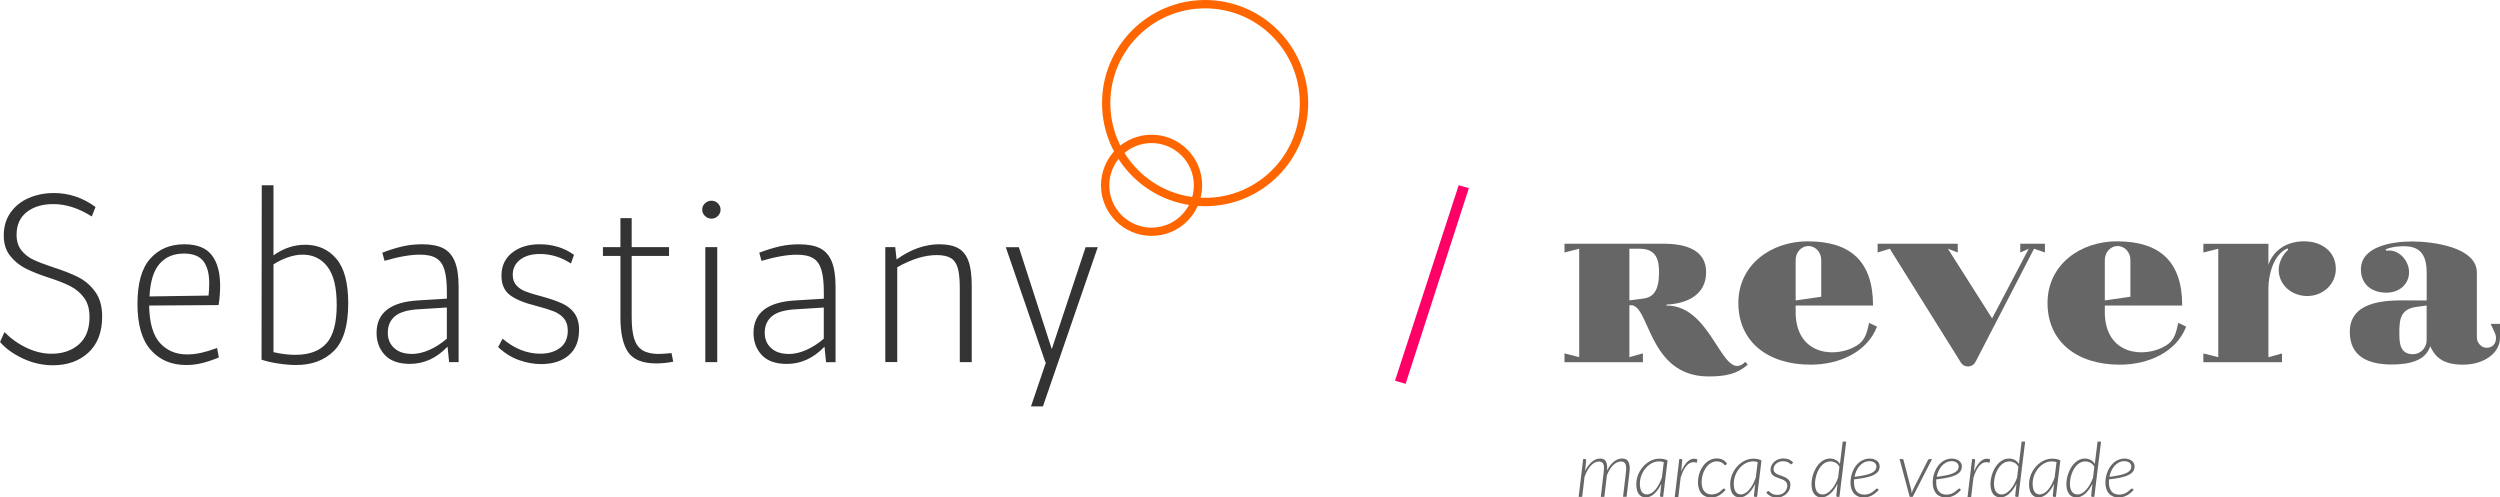
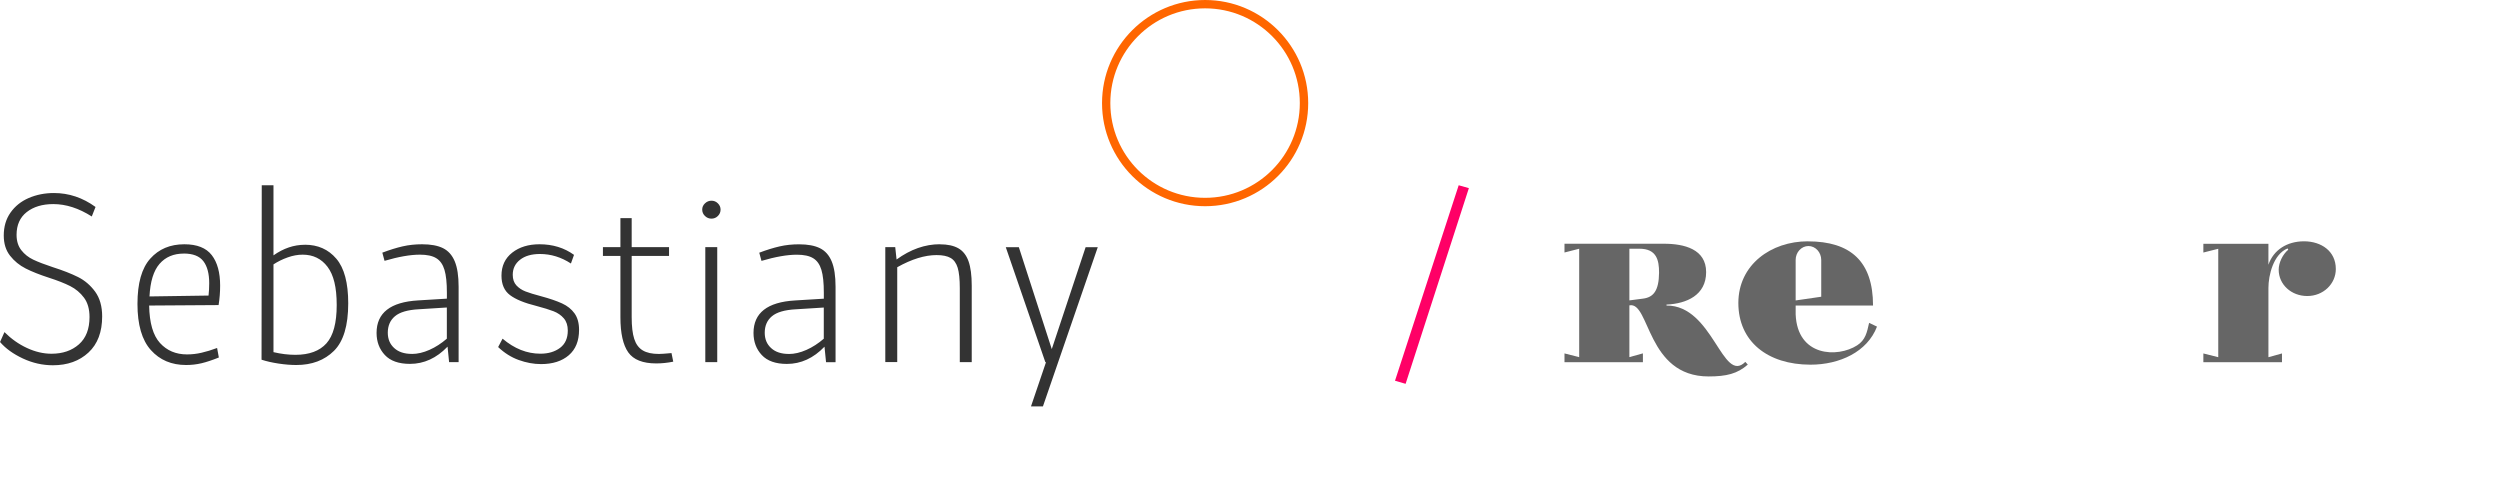
<svg xmlns="http://www.w3.org/2000/svg" id="Layer_2" data-name="Layer 2" viewBox="0 0 599.03 119.2">
  <defs>
    <style> .cls-1, .cls-2, .cls-3, .cls-4, .cls-5 { stroke-width: 0px; } .cls-1, .cls-4 { fill: #666; } .cls-2 { fill: #333; } .cls-3 { fill: #f60; } .cls-4 { fill-rule: evenodd; } .cls-5 { fill: #f06; } </style>
  </defs>
  <g id="Layer_1-2" data-name="Layer 1">
    <g>
      <path class="cls-2" d="m1.06,79.57c1.62,1.62,3.43,2.9,5.4,3.81,1.98.92,3.94,1.38,5.88,1.38,2.68,0,4.87-.75,6.57-2.25,1.7-1.5,2.54-3.68,2.54-6.54,0-1.91-.44-3.45-1.32-4.64-.88-1.18-1.99-2.11-3.31-2.78-1.32-.67-3.03-1.34-5.11-2.01-2.19-.71-4.04-1.44-5.54-2.2-1.5-.76-2.75-1.78-3.76-3.07-1.01-1.29-1.51-2.9-1.51-4.85,0-2.12.54-3.95,1.62-5.48,1.08-1.54,2.53-2.7,4.37-3.5,1.84-.79,3.85-1.19,6.04-1.19,3.57,0,6.89,1.11,9.96,3.34l-.9,2.28c-3.11-1.98-6.18-2.97-9.22-2.97-2.61,0-4.73.64-6.36,1.91-1.62,1.27-2.44,3.09-2.44,5.46,0,1.48.38,2.71,1.14,3.68.76.97,1.72,1.73,2.89,2.28,1.17.55,2.7,1.14,4.61,1.77,2.44.78,4.47,1.57,6.09,2.38,1.62.81,2.99,1.99,4.11,3.52,1.11,1.54,1.67,3.51,1.67,5.91,0,3.74-1.09,6.63-3.28,8.66-2.19,2.03-5.03,3.05-8.53,3.05-2.47,0-4.87-.54-7.18-1.62-2.31-1.08-4.14-2.39-5.48-3.95l1.06-2.38h0Zm43.76,5.35c1.17,0,2.32-.13,3.47-.4,1.15-.26,2.39-.64,3.73-1.14l.42,2.28c-1.59.64-2.98,1.1-4.16,1.38-1.18.28-2.41.42-3.68.42-3.5,0-6.31-1.19-8.45-3.58-2.14-2.38-3.21-6.07-3.21-11.05s1.02-8.57,3.07-10.86c2.05-2.3,4.77-3.44,8.16-3.44,3.04,0,5.23.87,6.57,2.6,1.34,1.73,2.01,4.17,2.01,7.31,0,1.55-.12,3.11-.37,4.66l-16.64.11c.07,4.17.94,7.16,2.6,8.98,1.66,1.82,3.81,2.73,6.46,2.73h0Zm-.79-24.16c-2.44,0-4.37.82-5.8,2.46-1.43,1.64-2.23,4.25-2.41,7.81l14.15-.21c.11-.95.16-1.94.16-2.97,0-2.3-.47-4.05-1.4-5.27-.94-1.22-2.5-1.83-4.69-1.83h0Zm29.03-2.12c3.11,0,5.62,1.11,7.52,3.34,1.91,2.23,2.86,5.79,2.86,10.7,0,5.33-1.14,9.13-3.42,11.39-2.28,2.26-5.29,3.39-9.03,3.39-1.27,0-2.68-.11-4.21-.34-1.54-.23-2.91-.54-4.11-.93l.05-41.8h2.81v16.8c2.4-1.7,4.91-2.54,7.52-2.54h0Zm-2.28,26.38c3.32,0,5.8-.92,7.44-2.75,1.64-1.84,2.46-4.89,2.46-9.17s-.73-7.22-2.2-9.17c-1.47-1.94-3.45-2.91-5.96-2.91-1.17,0-2.37.22-3.6.66-1.24.44-2.37,1-3.39,1.67v21.03c1.8.42,3.55.64,5.24.64h0Zm30.36-26.49c2.08,0,3.75.31,5.01.93,1.25.62,2.19,1.67,2.81,3.15.62,1.48.93,3.51.93,6.09v18.07h-2.28l-.37-3.71c-2.65,2.76-5.65,4.13-9.01,4.13-2.68,0-4.69-.71-6.01-2.12-1.32-1.41-1.99-3.18-1.99-5.3,0-4.8,3.32-7.4,9.96-7.79l6.89-.42v-1.43c0-2.37-.19-4.19-.58-5.48-.39-1.29-1.04-2.22-1.96-2.78-.92-.57-2.23-.85-3.92-.85-2.3,0-5.12.49-8.48,1.48l-.53-1.96c1.77-.67,3.39-1.17,4.87-1.51,1.48-.34,3.04-.5,4.66-.5h0Zm-2.44,26.28c1.34,0,2.75-.33,4.21-.98,1.47-.65,2.85-1.55,4.16-2.68v-7.47l-6.68.42c-2.68.14-4.6.7-5.75,1.67-1.15.97-1.72,2.29-1.72,3.95,0,1.52.51,2.75,1.54,3.68,1.02.94,2.44,1.4,4.24,1.4h0Zm21.72-3.66c2.83,2.4,5.85,3.6,9.06,3.6,1.91,0,3.48-.47,4.72-1.4,1.24-.94,1.85-2.32,1.85-4.16,0-1.2-.32-2.17-.95-2.91-.64-.74-1.46-1.31-2.46-1.7-1.01-.39-2.38-.81-4.11-1.27-2.86-.71-4.97-1.57-6.33-2.6-1.36-1.02-2.04-2.58-2.04-4.66,0-2.33.86-4.17,2.57-5.51,1.71-1.34,3.89-2.01,6.54-2.01,3.18,0,5.93.85,8.27,2.54l-.74,2.07c-2.33-1.52-4.8-2.28-7.42-2.28-2.01,0-3.6.46-4.77,1.38-1.17.92-1.75,2.12-1.75,3.6,0,1.06.29,1.91.87,2.54s1.32,1.12,2.2,1.46c.88.34,2.12.72,3.71,1.14,2.08.56,3.76,1.14,5.03,1.72,1.27.58,2.27,1.38,2.99,2.38.72,1.01,1.09,2.32,1.09,3.95,0,2.65-.82,4.68-2.46,6.09-1.64,1.41-3.86,2.12-6.65,2.12-1.77,0-3.55-.33-5.35-.98-1.8-.65-3.44-1.69-4.93-3.1l1.06-2.01h0Zm40.9,5.51c-1.38.28-2.74.42-4.08.42-3.21,0-5.45-.88-6.7-2.65-1.25-1.77-1.88-4.57-1.88-8.42v-14.68h-4.19v-2.12h4.19v-6.94h2.7v6.94h8.95v2.12h-8.95v14.68c0,2.19.2,3.92.61,5.19.41,1.27,1.09,2.19,2.04,2.76.95.57,2.24.85,3.87.85.53,0,1.54-.07,3.02-.21l.42,2.07h0Zm7.68-27.44h2.86v27.55h-2.86v-27.55h0Zm1.48-6.83c-.6,0-1.12-.21-1.56-.64-.44-.42-.66-.94-.66-1.54,0-.57.22-1.06.66-1.48.44-.42.96-.64,1.56-.64s1.11.21,1.54.64c.42.42.64.92.64,1.48,0,.6-.21,1.11-.64,1.54-.42.42-.94.64-1.54.64h0Zm20.98,6.15c2.08,0,3.75.31,5.01.93,1.25.62,2.19,1.67,2.81,3.15.62,1.48.93,3.51.93,6.09v18.07h-2.28l-.37-3.71c-2.65,2.76-5.65,4.13-9.01,4.13-2.68,0-4.69-.71-6.01-2.12-1.32-1.41-1.99-3.18-1.99-5.3,0-4.8,3.32-7.4,9.96-7.79l6.89-.42v-1.43c0-2.37-.19-4.19-.58-5.48-.39-1.29-1.04-2.22-1.96-2.78-.92-.57-2.23-.85-3.92-.85-2.3,0-5.12.49-8.48,1.48l-.53-1.96c1.77-.67,3.39-1.17,4.87-1.51,1.48-.34,3.04-.5,4.66-.5h0Zm-2.44,26.28c1.34,0,2.75-.33,4.21-.98,1.47-.65,2.85-1.55,4.16-2.68v-7.47l-6.68.42c-2.68.14-4.6.7-5.75,1.67-1.15.97-1.72,2.29-1.72,3.95,0,1.52.51,2.75,1.54,3.68,1.02.94,2.44,1.4,4.24,1.4h0Zm36.19-26.28c1.84,0,3.31.32,4.42.95s1.93,1.67,2.44,3.1c.51,1.43.77,3.38.77,5.85v18.33h-2.86v-17.75c0-2.12-.17-3.74-.5-4.85-.34-1.11-.9-1.9-1.7-2.36-.79-.46-1.92-.69-3.36-.69-2.83,0-5.97.97-9.43,2.91v22.73h-2.86v-27.55h2.38l.32,2.97c3.36-2.44,6.82-3.66,10.38-3.66h0Zm37.83.69l-13.14,38.15h-2.86l3.6-10.6h-.16l-9.48-27.55h3.13l7.89,24.42,8.11-24.42h2.91Z" />
      <polygon class="cls-5" points="349.52 44.39 351.96 45.08 336.8 91.97 334.26 91.23 349.52 44.39 349.52 44.39" />
-       <path class="cls-4" d="m581.46,73.2l-2.43.33c-3.87.53-4.12,2.98-4.12,6.27,0,2.42.15,5.07,3.27,5.07,1.8,0,3.27-1.52,3.27-3.33v-8.34h0Zm-5.27-14.19c4.14,0,5.27,2.7,5.27,6.33v6.66l-5.62-.03c-5.13-.01-12.82.55-12.8,7.57,0,6.01,4.56,7.77,9.95,7.8,4.09.01,8.19-.79,9.31-4.38,1.21,2.62,3.06,4.42,7.91,4.42s8.82-2.7,8.82-6.45v-3.33h-2.24l1.03,2.23c.66,1.45.08,3.5-2.04,3.5-1.27,0-2.29-1.29-2.29-2.41v-15.58c0-6.22-10.82-7.48-15.52-7.48-5.03,0-12.27,1.27-12.27,6.68,0,3.62,2.6,5.54,5.99,5.59,3.38.04,5.55-2.18,5.55-4.9s-2.41-5.63-5.47-5.15l-.15-.31c1.35-.61,2.96-.78,4.56-.78h0Z" />
-       <path class="cls-4" d="m469.87,86.91c.38.6,1.03.93,1.77.9.74-.04,1.35-.41,1.68-1.03l14.06-27.18,2.61.9v-2.1h-5.91v2.1l2.03-.9-8.78,16.69-10.59-16.69,2.36.9v-2.1h-19.2v2.1l2.91-.9c5.68,9.1,11.38,18.21,17.06,27.3h0Z" />
      <path class="cls-4" d="m543.54,58.41h-15.59v2.1l3.57-.9v25.98l-3.57-.9v2.1h18.84v-2.1l-3.25.9v-16.59c0-3.07,1.2-8.1,4.59-9.48l.16.32c-1.34,1.11-2.29,3.12-2.29,4.78,0,3.57,3.03,6.31,6.85,6.31s6.84-2.89,6.84-6.47c0-4.32-3.51-6.6-7.52-6.64h-.2c-3.96.04-7.19,2.03-8.43,5.61v-5.01h0Z" />
      <path class="cls-4" d="m433.33,58.95c-1.69,0-3.07,1.5-3.07,3.33v9.71l6.13-.89v-8.82c0-1.82-1.38-3.33-3.06-3.33h0Zm-.14-1.13c-8.79,0-16.66,5.58-16.66,14.78s6.97,14.78,17.29,14.78c6.98,0,13.61-3.06,15.93-9.12l-1.89-.9c-.51,2.32-.89,4.12-2.87,5.39-4.68,3.01-14.33,2.73-14.73-7.43v-2.11h18.54c0-10.54-5.35-15.38-15.61-15.38h0Z" />
      <path class="cls-4" d="m397.53,65.36c-.04,4.34-1.38,5.87-3.81,6.19l-3.3.43v-12.38h2.43c3.99,0,4.71,2.62,4.68,5.76h0Zm-3.86,19.31l-3.25.9v-12.4c4.94-1.02,4.08,17.03,18.98,17.03,4.28,0,6.91-.65,9.39-2.84l-.59-.65c-5.5,5.47-7.72-13.59-18.89-13.5v-.23c4.85-.22,9.5-2.27,9.5-7.78s-5.25-6.8-10.1-6.8h-23.84v2.1l3.52-.9v25.98l-3.52-.9v2.1h18.79v-2.1h0Z" />
-       <path class="cls-4" d="m507.41,58.95c-1.7,0-3.07,1.5-3.07,3.33v9.71l6.13-.89v-8.82c0-1.82-1.38-3.33-3.06-3.33h0Zm-.14-1.13c-8.79,0-16.66,5.58-16.66,14.78s6.97,14.78,17.29,14.78c6.98,0,13.61-3.06,15.93-9.12l-1.89-.9c-.51,2.32-.89,4.12-2.87,5.39-4.68,3.01-14.33,2.73-14.73-7.43v-2.11h18.54c0-10.54-5.36-15.38-15.61-15.38h0Z" />
-       <path class="cls-1" d="m378.26,119.06l1.09-9.08h.39c.21,0,.32.11.32.33l-.25,2.53c.47-.94,1.02-1.67,1.64-2.19.62-.52,1.27-.78,1.96-.78.61,0,1.04.19,1.3.57.26.38.39.93.39,1.65,0,.21,0,.43-.03.66.24-.49.5-.91.78-1.27.28-.36.58-.66.89-.9.31-.24.63-.42.96-.54.33-.12.65-.18.97-.18.65,0,1.12.2,1.4.61.28.41.43.99.43,1.75,0,.06,0,.13,0,.2,0,.08-.01.2-.03.36-.02.16-.04.39-.07.68-.03.29-.07.68-.13,1.16-.05.49-.12,1.09-.21,1.8-.09.72-.19,1.59-.31,2.62h-.85l.68-5.79c.02-.19.04-.37.05-.53.01-.17.02-.32.02-.48,0-.55-.09-.96-.28-1.24-.19-.28-.52-.42-.98-.42-.3,0-.6.07-.9.2-.31.14-.61.34-.9.62-.29.27-.57.62-.84,1.03-.26.41-.5.9-.72,1.46l-.61,5.16h-.85l.68-5.79c.05-.42.08-.79.08-1.12,0-.51-.09-.9-.26-1.16-.18-.26-.49-.39-.94-.39-.69,0-1.33.32-1.91.95-.59.63-1.1,1.52-1.54,2.68l-.57,4.84h-.85Zm20.23,0h-.42c-.12,0-.19-.03-.24-.08-.05-.05-.07-.12-.07-.2l.3-2.85c-.23.49-.48.93-.76,1.32-.28.4-.57.74-.88,1.03-.31.28-.64.51-.99.67-.35.16-.7.24-1.07.24s-.72-.08-1-.22c-.29-.15-.52-.36-.71-.63-.19-.27-.34-.6-.43-.99-.1-.39-.15-.82-.15-1.31,0-.53.07-1.05.2-1.55.13-.51.32-.99.57-1.44.25-.45.54-.87.88-1.26.34-.38.72-.72,1.13-.99.41-.28.85-.5,1.31-.66.47-.16.95-.24,1.45-.24.36,0,.7.03,1.02.09.32.06.63.18.94.33l-1.06,8.74h0Zm-3.85-.6c.35,0,.69-.1,1.03-.29.34-.19.66-.47.96-.82.3-.35.59-.78.86-1.28.27-.5.51-1.05.72-1.66l.45-3.68c-.36-.12-.75-.18-1.16-.18s-.8.07-1.18.2c-.38.14-.74.33-1.08.57-.34.24-.65.53-.93.86-.28.33-.53.7-.73,1.09-.21.4-.36.82-.48,1.26-.11.44-.17.89-.17,1.36,0,.81.14,1.44.42,1.9.28.45.71.68,1.29.68h0Zm6.65.6l1.09-9.08h.39c.21,0,.32.11.32.33l-.26,2.69c.41-.99.89-1.75,1.42-2.29.53-.54,1.1-.8,1.7-.8.25,0,.5.05.76.16l-.15.82c-.28-.1-.54-.15-.78-.15-.65,0-1.23.32-1.75.96-.52.64-.96,1.56-1.33,2.77l-.55,4.61h-.85Zm12.15-1.65c-.32.36-.62.65-.91.88-.29.23-.57.41-.85.55-.28.13-.56.22-.84.27-.29.05-.59.07-.91.07-.52,0-.97-.09-1.36-.27-.39-.18-.71-.43-.96-.75-.25-.32-.45-.7-.57-1.15-.13-.45-.19-.93-.19-1.45,0-.48.05-.96.15-1.43.1-.47.24-.92.43-1.34.19-.42.42-.82.68-1.18.27-.36.57-.67.9-.93.33-.26.7-.47,1.09-.62.39-.15.81-.22,1.25-.22.3,0,.57.03.81.09.24.06.46.14.66.25.2.11.38.24.55.39.16.15.32.32.45.51l-.25.3c-.05.07-.12.1-.19.1-.06,0-.13-.05-.22-.15-.09-.1-.21-.2-.35-.32-.15-.11-.34-.22-.58-.31-.24-.1-.53-.15-.89-.15-.51,0-.98.14-1.42.41-.44.27-.82.64-1.15,1.1-.32.46-.58.99-.76,1.6-.19.6-.28,1.23-.28,1.89,0,.42.05.81.14,1.16.09.36.24.67.44.93.2.26.44.46.74.61.3.15.65.22,1.06.22.32,0,.61-.04.86-.11.25-.07.48-.15.68-.26.2-.1.37-.22.52-.34.15-.12.28-.24.39-.34.12-.1.22-.19.3-.26.08-.07.15-.1.22-.1s.13.03.19.09l.19.24h0Zm7.55,1.65h-.42c-.12,0-.19-.03-.24-.08-.05-.05-.07-.12-.07-.2l.3-2.85c-.23.49-.48.93-.76,1.32-.28.4-.57.74-.88,1.03-.31.28-.64.51-.99.67-.35.16-.7.24-1.07.24s-.72-.08-1-.22c-.29-.15-.52-.36-.71-.63-.19-.27-.34-.6-.43-.99-.1-.39-.15-.82-.15-1.31,0-.53.07-1.05.2-1.55.13-.51.32-.99.57-1.44.25-.45.54-.87.88-1.26.34-.38.72-.72,1.13-.99.41-.28.85-.5,1.31-.66.47-.16.95-.24,1.45-.24.36,0,.7.03,1.02.09.32.06.63.18.94.33l-1.06,8.74h0Zm-3.85-.6c.35,0,.69-.1,1.03-.29.34-.19.66-.47.96-.82.3-.35.59-.78.86-1.28.27-.5.51-1.05.72-1.66l.45-3.68c-.36-.12-.75-.18-1.16-.18s-.8.07-1.18.2c-.38.14-.74.33-1.08.57-.34.24-.65.53-.93.86-.28.33-.53.7-.73,1.09-.21.4-.36.82-.48,1.26-.11.44-.17.89-.17,1.36,0,.81.14,1.44.42,1.9.28.45.71.68,1.29.68h0Zm12.26-7.34c-.05.08-.12.13-.2.13-.06,0-.13-.04-.22-.12-.09-.08-.21-.16-.36-.25-.15-.09-.34-.18-.56-.25-.22-.08-.5-.11-.84-.11-.31,0-.6.05-.88.15-.28.1-.52.24-.72.41-.2.17-.36.37-.48.6-.12.23-.18.47-.18.72s.06.46.17.63c.12.17.27.32.46.44.19.12.41.23.65.32.24.09.49.18.74.27.25.09.5.19.74.3.24.11.45.25.65.41.19.16.34.35.46.58.12.23.17.5.17.82,0,.39-.08.76-.23,1.13-.15.36-.38.69-.66.97-.28.28-.63.51-1.03.68-.4.17-.86.25-1.35.25-.59,0-1.08-.1-1.47-.31-.39-.2-.73-.47-1.02-.79l.21-.31s.07-.08.11-.11c.04-.02.08-.04.14-.04.06,0,.14.05.23.15.09.1.22.2.38.32.16.12.36.23.61.32.25.1.56.15.94.15s.69-.06.98-.18c.29-.12.55-.28.76-.49.21-.21.37-.45.49-.72.12-.27.17-.56.17-.86,0-.27-.06-.49-.17-.67-.12-.18-.27-.34-.45-.47-.19-.13-.4-.24-.65-.33-.24-.09-.49-.18-.74-.27-.25-.09-.5-.19-.74-.29-.24-.11-.46-.23-.65-.39-.19-.15-.34-.34-.45-.56-.12-.22-.17-.49-.17-.8,0-.35.08-.69.23-1.02.15-.32.36-.61.64-.86.27-.25.6-.45.97-.6.38-.15.79-.22,1.24-.22.51,0,.95.08,1.33.24.38.16.71.39,1,.71l-.21.3h0Zm10.9,7.94c-.11,0-.19-.03-.24-.08-.05-.05-.07-.12-.07-.2l.3-2.88c-.24.49-.5.94-.79,1.34-.29.4-.61.75-.93,1.04-.33.29-.67.51-1.03.67-.36.16-.72.24-1.09.24-.39,0-.74-.08-1.04-.23-.3-.15-.55-.37-.75-.65-.2-.28-.35-.62-.45-1.01-.1-.39-.15-.84-.15-1.33,0-.46.05-.93.15-1.42.1-.48.24-.95.42-1.4.18-.45.4-.88.66-1.28.26-.4.55-.75.88-1.04.33-.3.69-.53,1.07-.7.39-.17.8-.26,1.25-.26.49,0,.94.11,1.36.32.41.22.75.54,1.02.97l.66-5.34h.84l-1.62,13.24h-.42Zm-3.58-.58c.35,0,.69-.09,1.04-.29.35-.19.68-.46,1.01-.82.32-.35.63-.77.91-1.27.28-.49.53-1.04.75-1.64l.32-2.61c-.26-.47-.59-.81-.97-1-.39-.19-.79-.29-1.21-.29-.38,0-.74.08-1.07.23-.33.15-.63.37-.9.63-.27.27-.51.57-.72.92-.21.35-.39.73-.53,1.12-.14.39-.25.8-.33,1.22-.08.42-.12.82-.12,1.21,0,.81.15,1.44.46,1.9.31.45.76.68,1.36.68h0Zm13.66-6.75c0,.25-.03.49-.1.71-.07.23-.19.44-.35.64-.17.2-.4.39-.69.57-.29.18-.66.34-1.12.49-.45.15-1,.28-1.63.4-.63.12-1.37.22-2.22.32-.01.13-.02.25-.03.38,0,.12,0,.25,0,.37,0,.91.21,1.62.62,2.13.41.51,1.03.77,1.85.77.32,0,.61-.04.87-.11.26-.07.49-.16.69-.27.2-.11.38-.22.54-.35s.29-.24.41-.35c.12-.11.23-.2.32-.27.09-.07.17-.1.24-.1s.14.03.19.09l.2.24c-.3.32-.59.59-.87.81-.28.23-.57.42-.86.56-.29.15-.59.25-.9.32-.31.07-.64.11-.99.11-.5,0-.95-.08-1.34-.25-.39-.17-.72-.4-.99-.71-.27-.31-.47-.68-.61-1.12-.14-.44-.21-.93-.21-1.48,0-.46.05-.92.14-1.38.09-.46.23-.91.41-1.33.18-.42.4-.82.66-1.19.26-.37.56-.69.9-.96.34-.28.72-.49,1.13-.65.41-.16.86-.24,1.34-.24.44,0,.82.06,1.13.19.31.12.56.28.75.46.19.18.33.39.41.6.09.22.13.42.13.61h0Zm-2.46-1.22c-.48,0-.92.1-1.31.31-.39.21-.74.48-1.04.82-.3.35-.55.74-.76,1.19-.2.45-.35.93-.45,1.42.77-.09,1.43-.19,1.99-.3.56-.11,1.03-.23,1.42-.35.39-.12.7-.26.94-.41.24-.15.42-.3.56-.45.13-.15.22-.32.27-.48.05-.16.07-.33.07-.51,0-.13-.03-.27-.09-.42-.06-.15-.15-.29-.29-.41-.13-.12-.31-.22-.52-.3-.22-.08-.48-.12-.8-.12h0Zm7.24-.51h.66c.09,0,.15.02.2.07.05.05.07.1.08.15l1.85,7.14c.02.14.05.28.06.41.02.13.03.27.04.41.08-.25.18-.53.31-.82l3.61-7.14c.03-.07.08-.12.13-.16.06-.04.12-.06.19-.06h.65l-4.64,9.06h-.71l-2.43-9.06h0Zm14.92,1.73c0,.25-.03.49-.1.71-.07.23-.19.44-.35.64-.17.2-.4.39-.69.57-.29.18-.66.34-1.12.49-.45.15-1,.28-1.63.4-.63.12-1.37.22-2.22.32-.01.13-.02.25-.03.38,0,.12,0,.25,0,.37,0,.91.21,1.62.62,2.13.41.51,1.02.77,1.85.77.32,0,.61-.04.87-.11.26-.07.49-.16.69-.27.2-.11.38-.22.54-.35.15-.12.29-.24.41-.35.12-.11.23-.2.32-.27.09-.07.17-.1.24-.1s.14.03.19.09l.2.24c-.3.32-.59.59-.87.81-.28.23-.57.42-.86.56-.29.15-.59.25-.9.32-.31.07-.64.11-.99.11-.5,0-.95-.08-1.34-.25-.39-.17-.72-.4-.99-.71-.27-.31-.47-.68-.61-1.12-.14-.44-.21-.93-.21-1.48,0-.46.05-.92.14-1.38.09-.46.23-.91.41-1.33.18-.42.4-.82.66-1.19.26-.37.56-.69.9-.96.34-.28.72-.49,1.13-.65.41-.16.86-.24,1.34-.24.44,0,.82.06,1.13.19.31.12.56.28.75.46.19.18.33.39.41.6.08.22.13.42.13.61h0Zm-2.46-1.22c-.49,0-.92.1-1.31.31-.39.21-.74.48-1.04.82-.3.35-.55.74-.76,1.19-.2.45-.35.93-.45,1.42.77-.09,1.43-.19,1.99-.3.56-.11,1.03-.23,1.42-.35.39-.12.7-.26.94-.41.24-.15.42-.3.56-.45.13-.15.22-.32.27-.48.05-.16.07-.33.07-.51,0-.13-.03-.27-.09-.42-.06-.15-.15-.29-.29-.41-.13-.12-.31-.22-.52-.3-.22-.08-.48-.12-.8-.12h0Zm3.83,8.55l1.09-9.08h.39c.21,0,.32.11.32.33l-.26,2.69c.41-.99.89-1.75,1.42-2.29.53-.54,1.1-.8,1.7-.8.25,0,.5.05.76.16l-.15.82c-.28-.1-.54-.15-.78-.15-.65,0-1.23.32-1.75.96-.52.64-.96,1.56-1.33,2.77l-.55,4.61h-.85Zm11.73,0c-.12,0-.19-.03-.24-.08-.05-.05-.07-.12-.07-.2l.3-2.88c-.24.49-.5.94-.79,1.34-.29.4-.61.75-.93,1.04-.33.29-.67.51-1.03.67-.36.16-.72.24-1.09.24-.39,0-.74-.08-1.04-.23-.3-.15-.55-.37-.75-.65-.2-.28-.35-.62-.45-1.01-.1-.39-.15-.84-.15-1.33,0-.46.05-.93.15-1.42.1-.48.24-.95.42-1.4.18-.45.4-.88.66-1.28.26-.4.55-.75.88-1.04.33-.3.69-.53,1.07-.7.39-.17.8-.26,1.25-.26.49,0,.94.11,1.36.32.41.22.75.54,1.02.97l.66-5.34h.84l-1.62,13.24h-.42Zm-3.58-.58c.35,0,.69-.09,1.04-.29.35-.19.68-.46,1.01-.82.32-.35.63-.77.91-1.27.28-.49.53-1.04.75-1.64l.32-2.61c-.26-.47-.59-.81-.97-1-.39-.19-.79-.29-1.21-.29-.38,0-.74.08-1.07.23-.33.15-.63.37-.9.63-.27.27-.51.57-.72.92-.21.35-.39.73-.53,1.12-.14.39-.25.8-.33,1.22-.08.42-.12.82-.12,1.21,0,.81.15,1.44.46,1.9.31.45.76.68,1.36.68h0Zm13,.58h-.42c-.12,0-.19-.03-.24-.08-.05-.05-.07-.12-.07-.2l.3-2.85c-.23.49-.48.93-.76,1.32-.28.4-.57.74-.88,1.03-.31.28-.64.51-.99.67-.35.16-.7.24-1.07.24s-.72-.08-1-.22c-.29-.15-.52-.36-.71-.63-.19-.27-.34-.6-.43-.99-.1-.39-.15-.82-.15-1.31,0-.53.07-1.05.2-1.55.13-.51.32-.99.57-1.44.25-.45.54-.87.88-1.26.34-.38.72-.72,1.13-.99.41-.28.85-.5,1.31-.66.47-.16.95-.24,1.45-.24.36,0,.7.03,1.02.09.32.06.63.18.94.33l-1.06,8.74h0Zm-3.85-.6c.35,0,.69-.1,1.03-.29.34-.19.66-.47.96-.82.3-.35.59-.78.86-1.28.27-.5.51-1.05.72-1.66l.45-3.68c-.36-.12-.75-.18-1.16-.18s-.8.07-1.18.2c-.38.14-.74.33-1.08.57-.34.24-.65.53-.93.86-.28.33-.53.7-.73,1.09-.21.4-.36.82-.48,1.26-.11.44-.17.89-.17,1.36,0,.81.14,1.44.42,1.9.28.45.71.68,1.29.68h0Zm12.63.6c-.12,0-.19-.03-.24-.08-.05-.05-.07-.12-.07-.2l.3-2.88c-.24.49-.5.94-.79,1.34-.29.4-.61.75-.93,1.04-.33.29-.67.51-1.03.67-.36.16-.72.24-1.09.24-.39,0-.74-.08-1.04-.23-.3-.15-.55-.37-.75-.65-.2-.28-.35-.62-.46-1.01-.1-.39-.15-.84-.15-1.33,0-.46.05-.93.15-1.42.1-.48.24-.95.42-1.4.18-.45.4-.88.66-1.28.26-.4.55-.75.88-1.04.33-.3.69-.53,1.07-.7.39-.17.8-.26,1.25-.26.49,0,.94.11,1.36.32.41.22.75.54,1.02.97l.66-5.34h.84l-1.62,13.24h-.42Zm-3.58-.58c.35,0,.69-.09,1.04-.29.35-.19.68-.46,1.01-.82.32-.35.63-.77.91-1.27.28-.49.53-1.04.75-1.64l.32-2.61c-.26-.47-.59-.81-.97-1-.39-.19-.79-.29-1.21-.29-.38,0-.74.08-1.07.23-.33.15-.63.37-.9.63-.27.27-.51.57-.72.92-.21.35-.39.73-.53,1.12-.14.39-.25.8-.33,1.22-.08.42-.12.82-.12,1.21,0,.81.15,1.44.46,1.9.31.45.76.68,1.36.68h0Zm13.66-6.75c0,.25-.03.49-.1.71-.07.23-.19.44-.35.64-.17.2-.4.39-.69.57-.29.18-.66.34-1.12.49-.45.15-1,.28-1.63.4-.63.12-1.37.22-2.22.32-.01.13-.02.25-.03.38,0,.12,0,.25,0,.37,0,.91.21,1.62.62,2.13.41.51,1.03.77,1.85.77.32,0,.61-.04.87-.11.26-.07.49-.16.69-.27.2-.11.38-.22.54-.35s.29-.24.41-.35c.12-.11.23-.2.32-.27.09-.07.17-.1.24-.1s.14.03.19.09l.2.24c-.3.32-.59.59-.87.81-.28.23-.57.42-.86.56-.29.15-.59.25-.9.32-.31.07-.64.11-.99.11-.5,0-.95-.08-1.34-.25-.39-.17-.72-.4-.99-.71-.27-.31-.47-.68-.61-1.12-.14-.44-.21-.93-.21-1.48,0-.46.05-.92.14-1.38.09-.46.23-.91.41-1.33.18-.42.4-.82.66-1.19.26-.37.56-.69.9-.96.34-.28.72-.49,1.13-.65.41-.16.86-.24,1.34-.24.44,0,.82.06,1.13.19.31.12.55.28.75.46.19.18.33.39.41.6.09.22.13.42.13.61h0Zm-2.46-1.22c-.49,0-.92.1-1.31.31-.39.21-.74.48-1.04.82-.3.35-.55.74-.76,1.19-.2.45-.35.93-.45,1.42.77-.09,1.43-.19,1.99-.3.56-.11,1.03-.23,1.42-.35.39-.12.7-.26.94-.41.24-.15.42-.3.56-.45.13-.15.22-.32.27-.48.05-.16.07-.33.07-.51,0-.13-.03-.27-.09-.42-.06-.15-.15-.29-.29-.41-.13-.12-.31-.22-.52-.3-.22-.08-.48-.12-.8-.12h0Z" />
-       <path class="cls-3" d="m275.93,32.28c3.35,0,6.38,1.36,8.57,3.55,2.19,2.19,3.55,5.23,3.55,8.57s-1.36,6.38-3.55,8.57-5.23,3.55-8.57,3.55-6.38-1.36-8.57-3.55c-2.19-2.19-3.55-5.23-3.55-8.57s1.36-6.38,3.55-8.57c2.19-2.19,5.23-3.55,8.57-3.55h0Zm7.16,4.97c-1.83-1.83-4.36-2.97-7.16-2.97s-5.33,1.13-7.16,2.97c-1.83,1.83-2.97,4.36-2.97,7.16s1.13,5.33,2.97,7.16c1.83,1.83,4.36,2.97,7.16,2.97s5.33-1.13,7.16-2.97,2.97-4.36,2.97-7.16-1.13-5.33-2.97-7.16h0Z" />
      <path class="cls-3" d="m288.75,0c6.82,0,13,2.77,17.47,7.24,4.47,4.47,7.24,10.65,7.24,17.47,0,13.64-11.06,24.7-24.7,24.7s-24.7-11.06-24.7-24.7c0-6.82,2.77-13,7.24-17.47,4.47-4.47,10.65-7.24,17.47-7.24h0Zm16.05,8.65c-4.11-4.11-9.78-6.65-16.05-6.65s-11.95,2.54-16.05,6.65c-4.11,4.11-6.65,9.78-6.65,16.05,0,12.54,10.16,22.7,22.7,22.7s22.7-10.16,22.7-22.7c0-6.27-2.54-11.95-6.65-16.05h0Z" />
    </g>
  </g>
</svg>